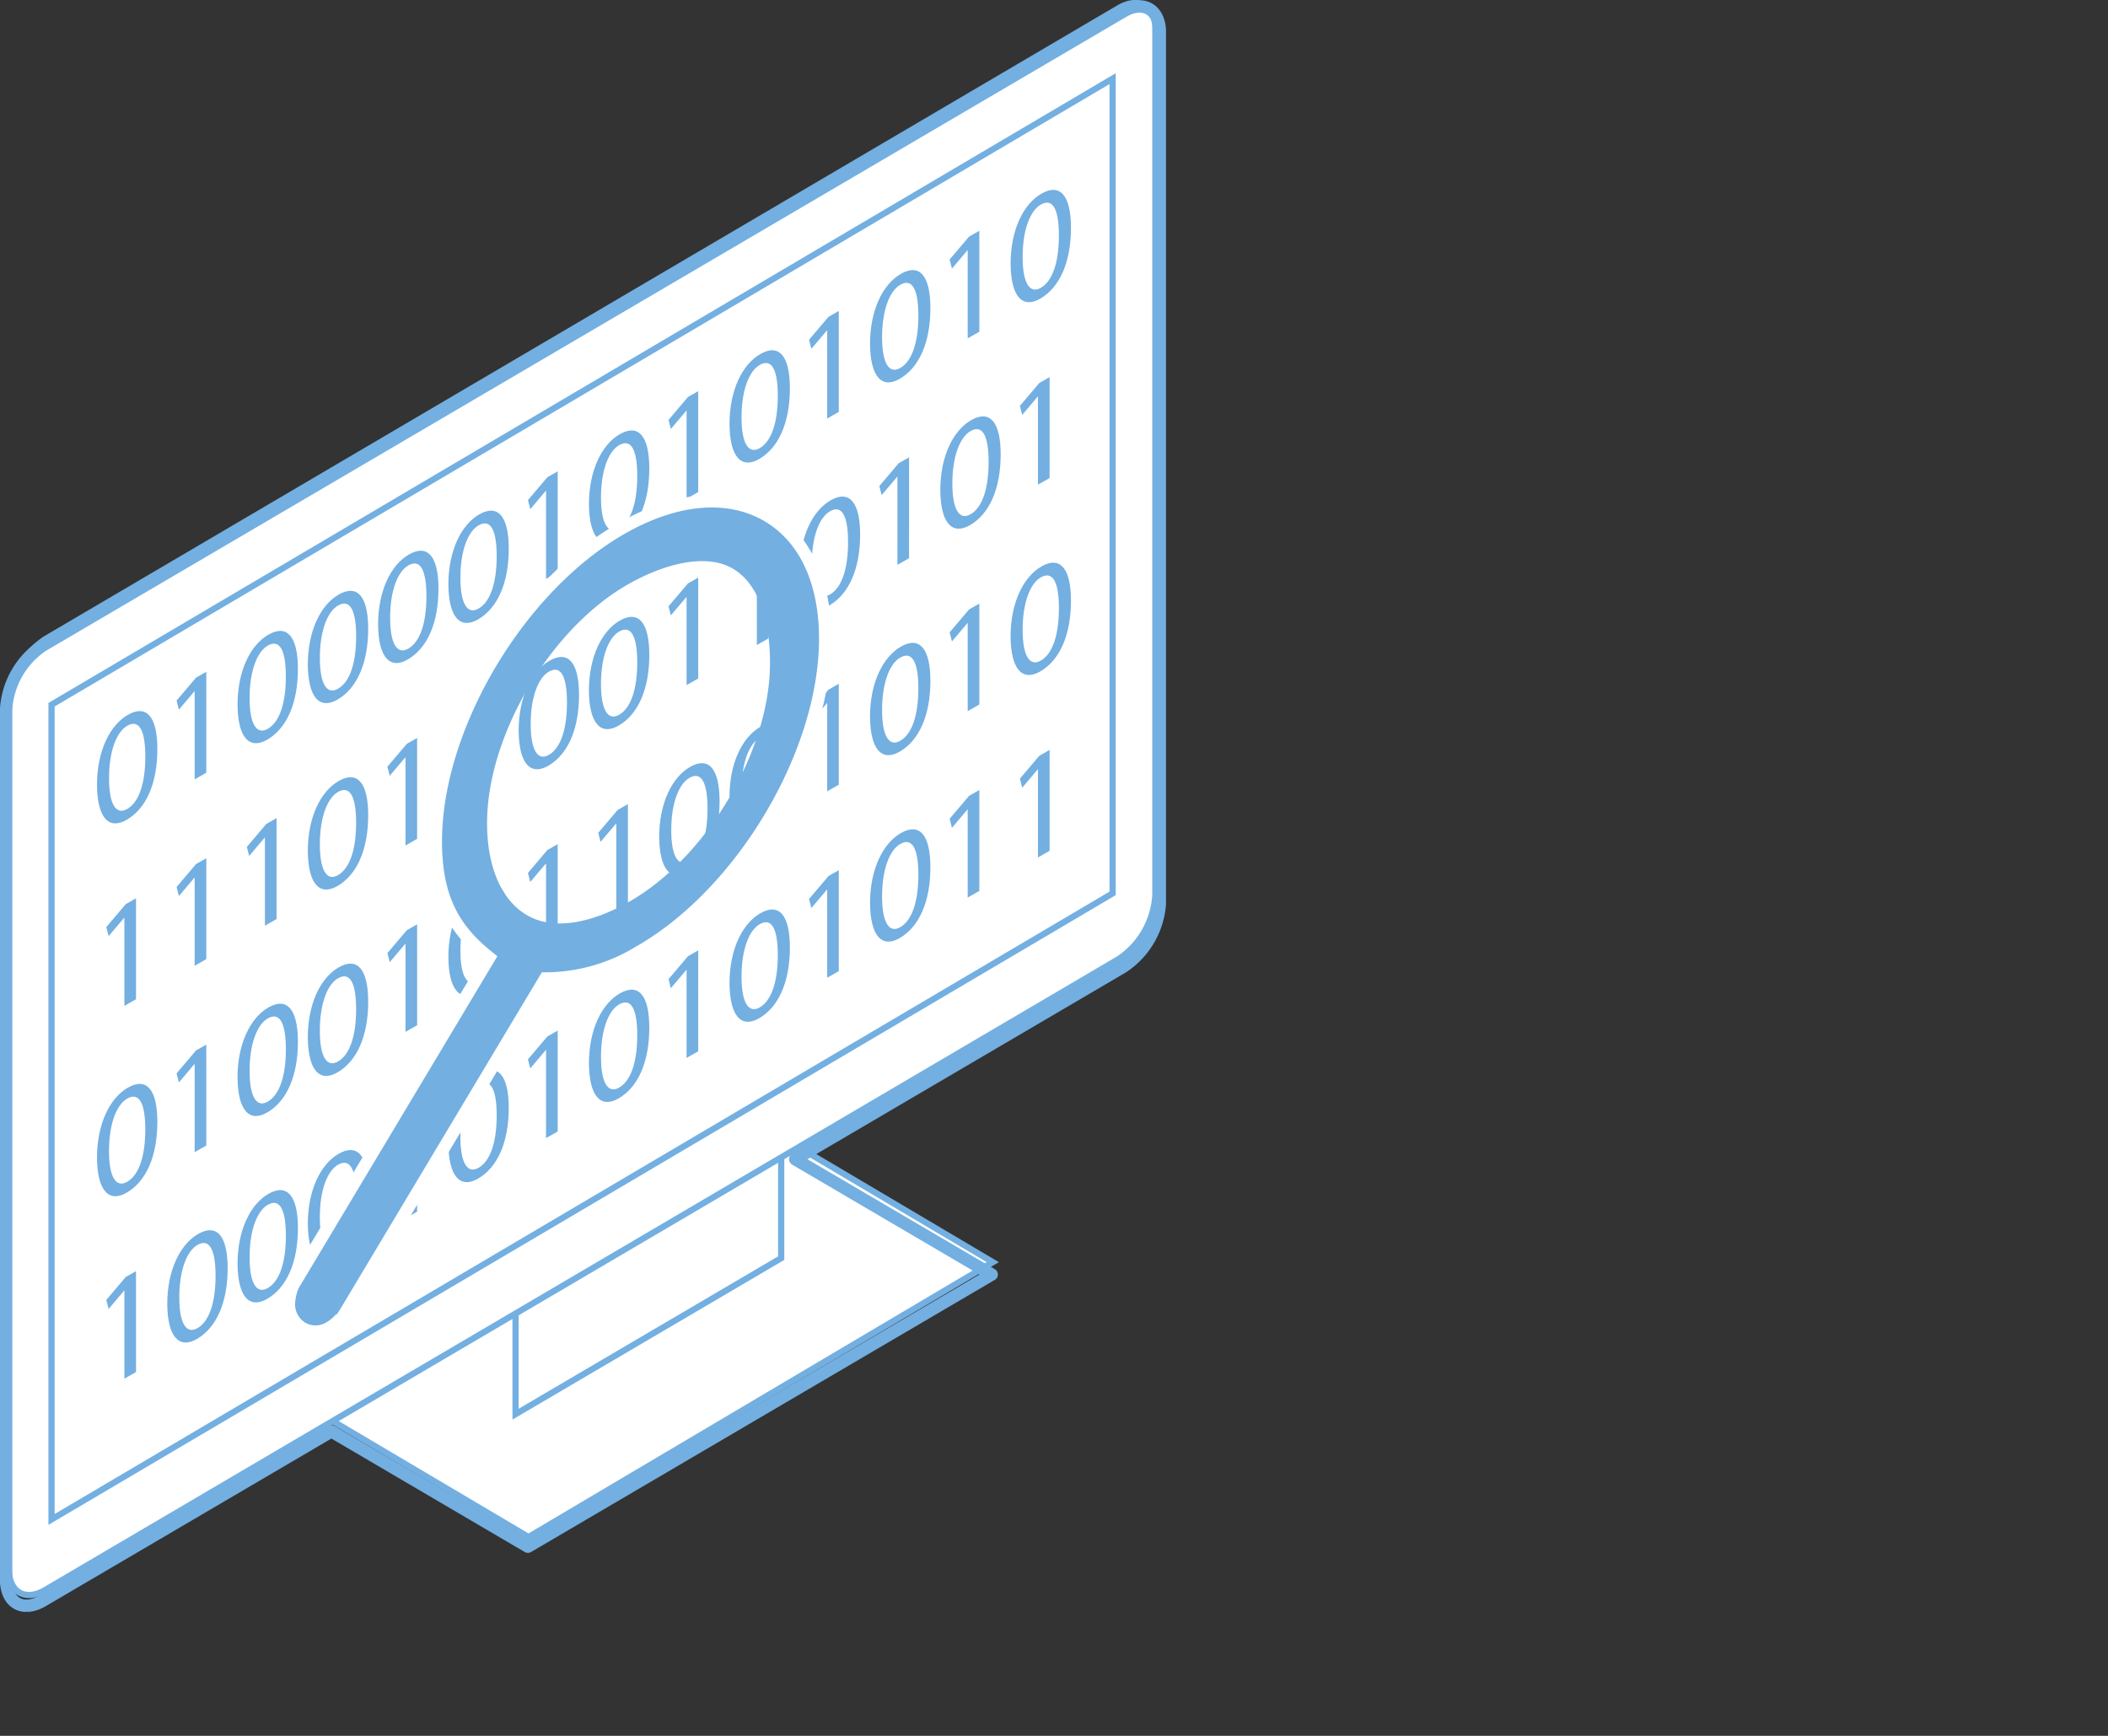
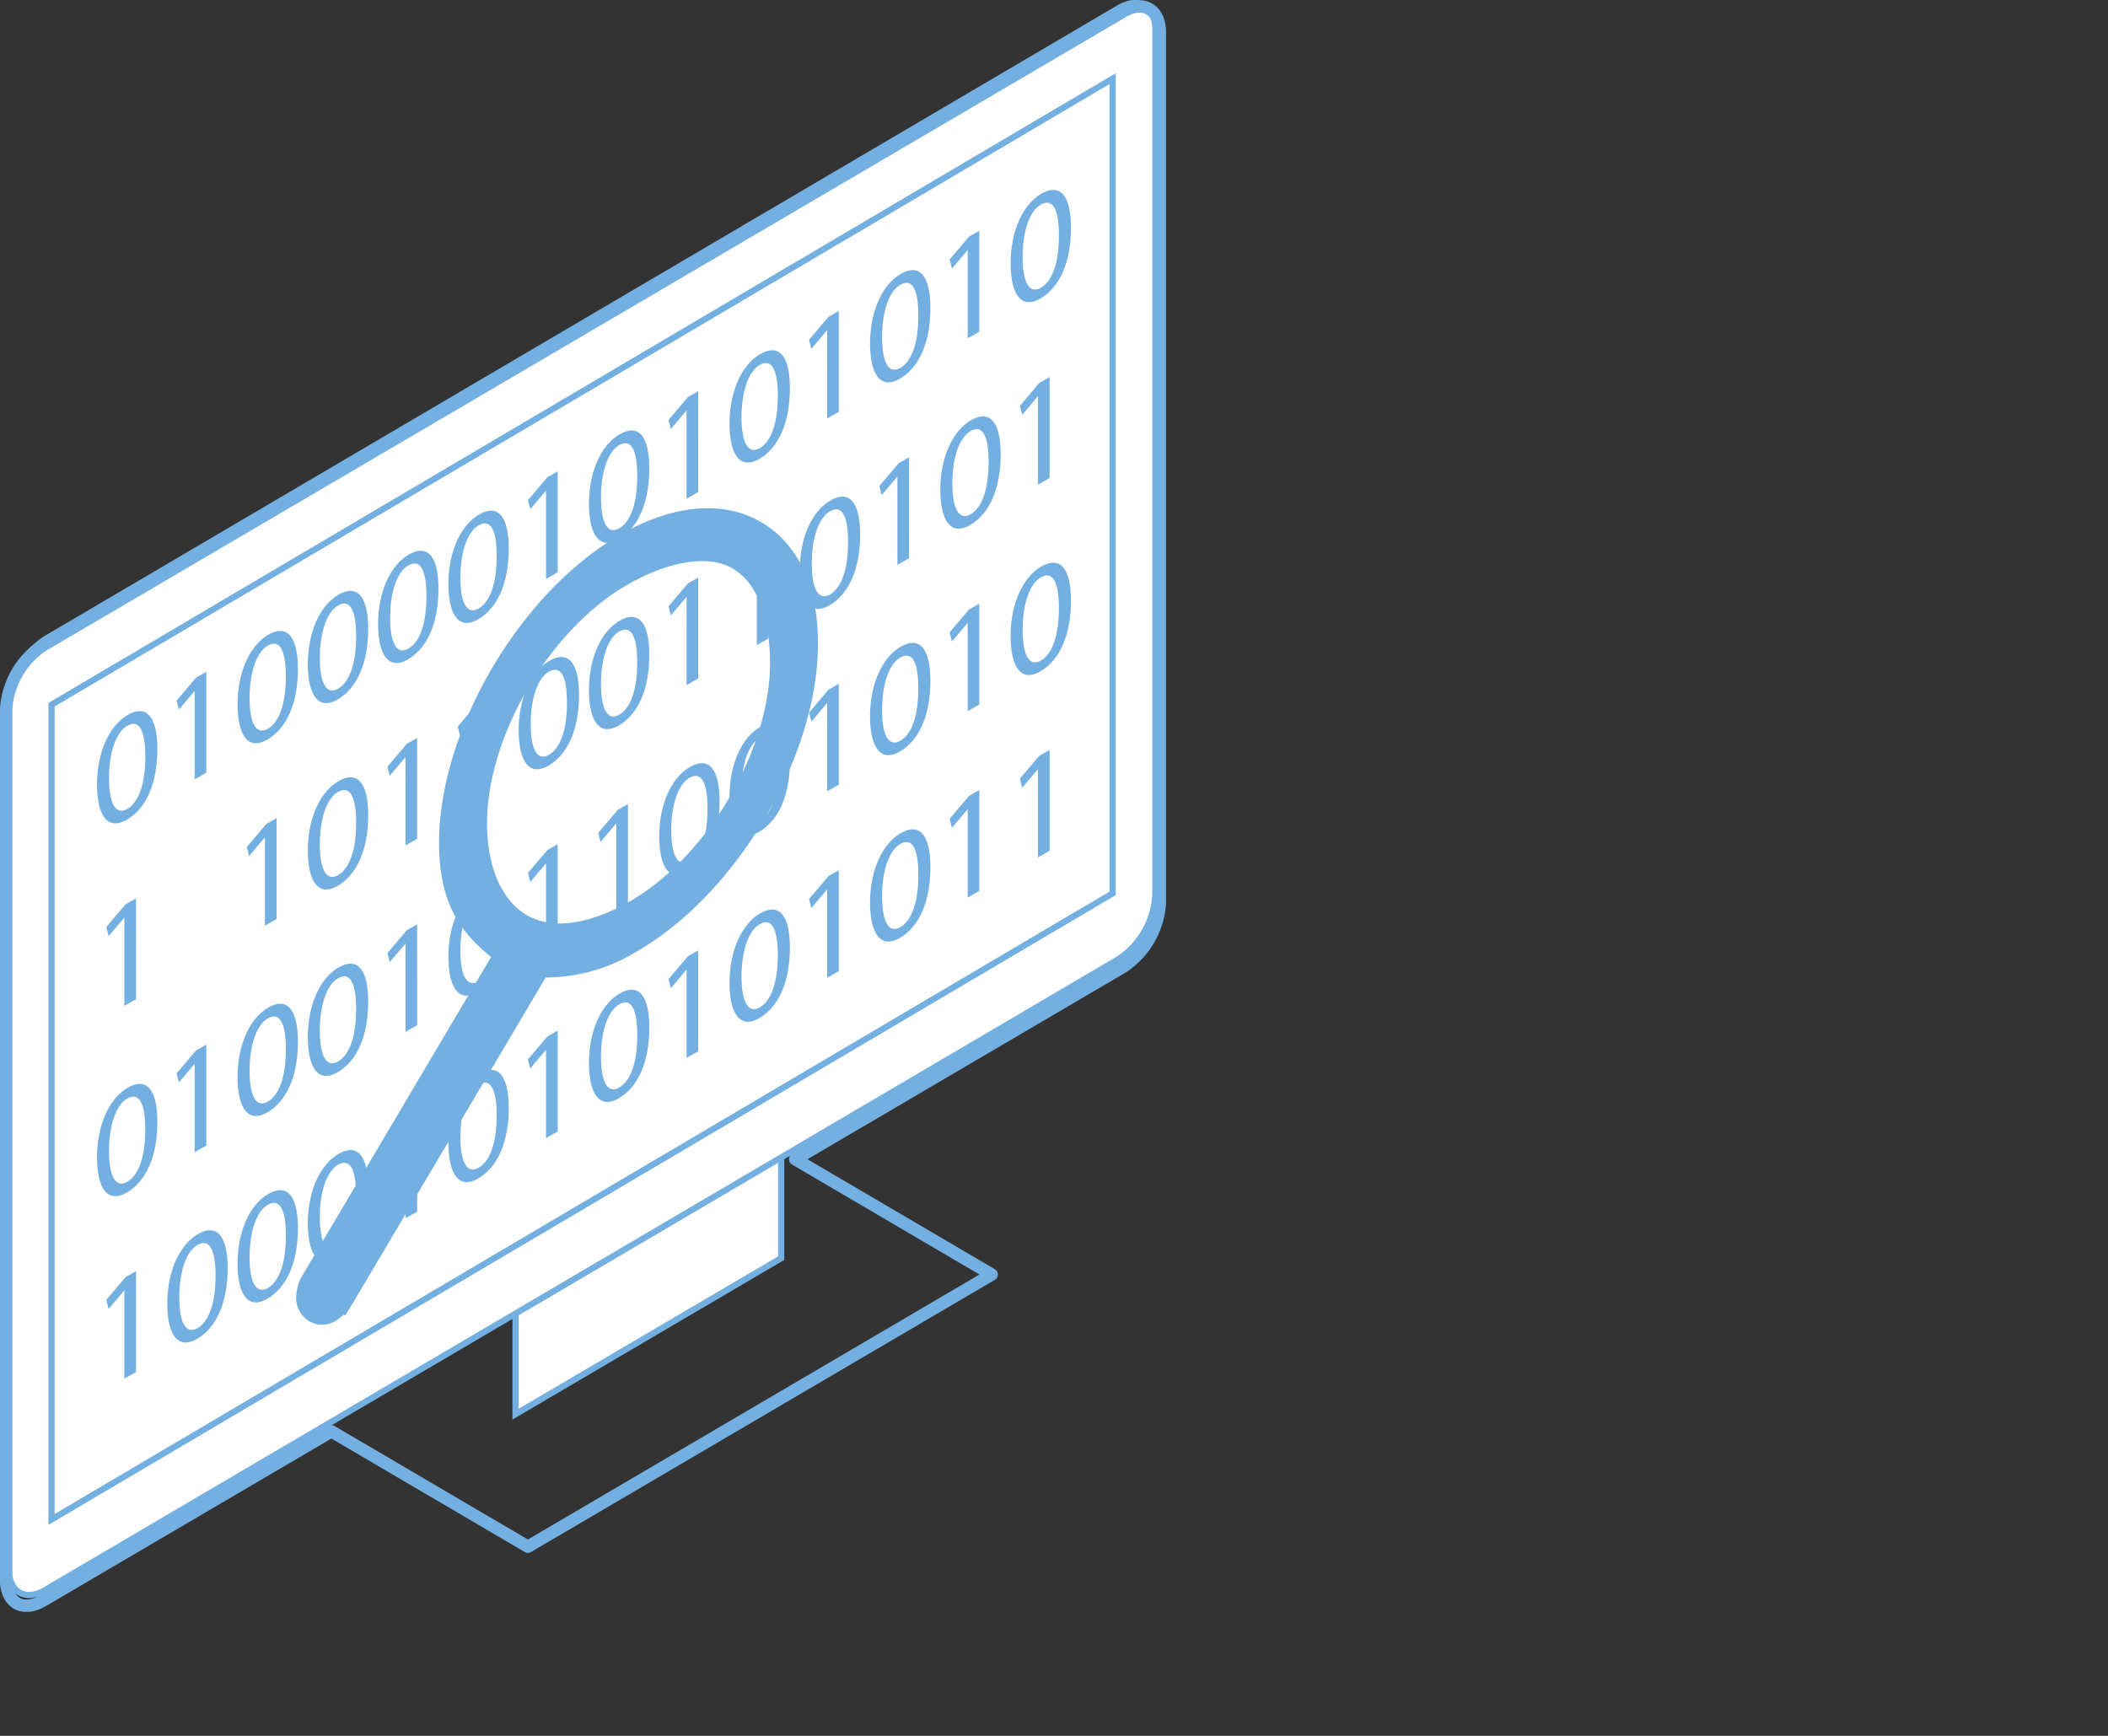
<svg xmlns="http://www.w3.org/2000/svg" width="340" height="280" viewBox="0 0 340 280">
  <rect x="0" y="0" width="340" height="280" fill="#333333" stroke="none" />
  <defs>
    <style>.cls-1,.cls-3,.cls-5,.cls-7{fill:none;}.cls-2{fill:#fff;}.cls-3,.cls-5{stroke:#73afe1;}.cls-3,.cls-7{stroke-miterlimit:10;}.cls-4{clip-path:url(#clip-path);}.cls-5{stroke-linecap:round;stroke-linejoin:round;}.cls-5,.cls-7{stroke-width:2px;}.cls-6{fill:#73afe1;}.cls-7{stroke:#fff;}</style>
    <clipPath id="clip-path">
      <rect class="cls-1" width="188.065" height="260" />
    </clipPath>
  </defs>
  <title>connect-04</title>
  <g id="_1" data-name="1">
-     <polyline class="cls-2" points="53.52 229.147 85.247 247.93 160.133 203.59 128.411 184.811" />
-     <polyline class="cls-3" points="53.52 229.147 85.247 247.93 160.133 203.59 128.411 184.811" />
    <polyline class="cls-2" points="125.998 186.466 125.998 202.943 83.155 228.111 83.155 211.634" />
    <polyline class="cls-3" points="125.998 186.466 125.998 202.943 83.155 228.111 83.155 211.634" />
    <g class="cls-4">
      <path class="cls-2" d="M150.368,172.371l30.079-17.682a13.319,13.319,0,0,0,5.9-10.354V4.73c0-3.786-2.652-5.327-5.9-3.423L7.322,103.085a13.322,13.322,0,0,0-5.9,10.355v139.6c0,3.786,2.653,5.328,5.891,3.421Z" />
      <path class="cls-3" d="M150.368,172.371l30.079-17.682a13.319,13.319,0,0,0,5.9-10.354V4.73c0-3.786-2.652-5.327-5.9-3.423L7.322,103.085a13.322,13.322,0,0,0-5.9,10.355v139.6c0,3.786,2.653,5.328,5.891,3.421Z" />
    </g>
    <polygon class="cls-2" points="8.313 245.091 179.455 144.103 179.455 12.685 8.313 113.671 8.313 245.091" />
    <polygon class="cls-3" points="8.313 245.091 179.455 144.103 179.455 12.685 8.313 113.671 8.313 245.091" />
    <g class="cls-4">
      <path class="cls-5" d="M181.149,1.862,6.915,104.109a13.375,13.375,0,0,0-5.933,10.4V254.759c0,3.8,2.67,5.352,5.93,3.437l46.54-27.311,31.692,18.6,74.806-43.9-31.688-18.594,22.616-13.274,30.271-17.763a13.383,13.383,0,0,0,5.934-10.4V5.3C187.083,1.5,184.412-.051,181.149,1.862Z" />
      <path class="cls-6" d="M25.381,120.833c0,5.534-1.81,9.623-4.992,11.435-2.8,1.6-4.7-.294-4.745-5.655,0-5.458,2.073-9.647,4.99-11.311,3.025-1.726,4.747.346,4.747,5.531m-7.795,4.7c0,4.234,1.149,5.979,2.916,4.969,1.985-1.133,2.935-4.3,2.937-8.458,0-4.007-.9-6.122-2.914-4.976-1.7.971-2.939,4.031-2.939,8.465" />
    </g>
    <polygon class="cls-6" points="31.396 111.49 31.35 111.516 28.855 114.466 28.481 113.003 31.615 109.309 33.274 108.364 33.274 124.646 31.396 125.716 31.396 111.49" />
    <g class="cls-4">
      <path class="cls-6" d="M48.049,107.9c0,5.534-1.808,9.619-4.99,11.436-2.8,1.6-4.7-.295-4.745-5.656,0-5.458,2.075-9.648,4.988-11.311,3.027-1.726,4.747.346,4.747,5.531m-7.793,4.7c0,4.233,1.149,5.978,2.914,4.973,1.989-1.136,2.937-4.307,2.937-8.46,0-4.007-.9-6.122-2.914-4.976-1.7.971-2.937,4.031-2.937,8.463" />
      <path class="cls-6" d="M59.384,101.432c0,5.534-1.81,9.622-4.99,11.436-2.805,1.6-4.7-.295-4.745-5.656,0-5.458,2.073-9.646,4.988-11.311,3.027-1.726,4.747.346,4.747,5.531m-7.793,4.7c0,4.236,1.149,5.978,2.914,4.973,1.988-1.136,2.939-4.307,2.939-8.46,0-4.007-.906-6.122-2.914-4.976-1.7.971-2.941,4.033-2.939,8.463" />
      <path class="cls-6" d="M70.72,94.964c0,5.534-1.81,9.621-4.99,11.435-2.805,1.6-4.7-.294-4.747-5.655,0-5.458,2.073-9.646,4.99-11.311,3.025-1.726,4.747.346,4.747,5.531m-7.795,4.7c0,4.233,1.149,5.98,2.916,4.971,1.985-1.134,2.937-4.305,2.939-8.461,0-4.006-.9-6.121-2.916-4.975-1.7.971-2.939,4.033-2.939,8.465" />
      <path class="cls-6" d="M82.058,88.5c0,5.534-1.812,9.621-4.992,11.436-2.805,1.6-4.7-.295-4.745-5.656,0-5.458,2.072-9.647,4.988-11.311,3.027-1.726,4.749.345,4.749,5.531m-7.8,4.7c0,4.233,1.149,5.98,2.919,4.971,1.982-1.134,2.932-4.305,2.934-8.46,0-4.007-.9-6.122-2.914-4.976-1.7.971-2.939,4.033-2.939,8.465" />
    </g>
    <polygon class="cls-6" points="88.071 79.153 88.026 79.178 85.528 82.131 85.157 80.665 88.29 76.973 89.949 76.028 89.949 92.311 88.071 93.38 88.071 79.153" />
    <g class="cls-4">
      <path class="cls-6" d="M104.724,75.564c0,5.534-1.806,9.619-4.989,11.436-2.8,1.6-4.7-.3-4.746-5.656,0-5.458,2.076-9.651,4.988-11.311,3.027-1.726,4.747.344,4.747,5.531m-7.791,4.7c0,4.233,1.147,5.98,2.911,4.971,1.989-1.133,2.939-4.305,2.939-8.461,0-4.006-.9-6.121-2.913-4.973-1.7.969-2.937,4.031-2.937,8.463" />
    </g>
    <polygon class="cls-6" points="110.74 66.222 110.695 66.247 108.198 69.197 107.828 67.73 110.958 64.04 112.618 63.094 112.614 79.377 110.736 80.447 110.74 66.222" />
    <g class="cls-4">
      <path class="cls-6" d="M127.4,62.629c0,5.534-1.812,9.621-4.993,11.435-2.8,1.6-4.7-.294-4.745-5.655,0-5.458,2.072-9.649,4.989-11.311,3.027-1.726,4.749.343,4.749,5.531m-7.8,4.7c0,4.233,1.149,5.978,2.92,4.969,1.983-1.133,2.932-4.3,2.932-8.461,0-4.006-.9-6.121-2.913-4.973-1.7.969-2.939,4.031-2.939,8.465" />
    </g>
    <polygon class="cls-6" points="133.411 53.286 133.365 53.312 130.867 56.261 130.495 54.799 133.629 51.105 135.289 50.159 135.289 66.442 133.409 67.512 133.411 53.286" />
    <g class="cls-4">
      <path class="cls-6" d="M150.062,49.695c0,5.534-1.806,9.62-4.991,11.435-2.8,1.6-4.7-.294-4.743-5.655,0-5.458,2.075-9.648,4.987-11.311,3.027-1.726,4.747.344,4.747,5.531m-7.791,4.7c0,4.233,1.147,5.978,2.911,4.973,1.989-1.136,2.941-4.307,2.941-8.463,0-4-.908-6.121-2.915-4.973-1.7.971-2.937,4.031-2.937,8.463" />
    </g>
    <polygon class="cls-6" points="156.08 40.351 156.036 40.376 153.538 43.329 153.167 41.864 156.298 38.169 157.958 37.226 157.958 53.507 156.08 54.576 156.08 40.351" />
    <g class="cls-4">
      <path class="cls-6" d="M172.736,36.76c0,5.534-1.812,9.622-4.993,11.435-2.8,1.6-4.7-.294-4.743-5.655,0-5.458,2.072-9.646,4.987-11.312,3.027-1.725,4.749.344,4.749,5.532m-7.795,4.7c0,4.234,1.149,5.978,2.918,4.973,1.987-1.136,2.934-4.307,2.932-8.461,0-4.006-.9-6.121-2.913-4.975-1.7.971-2.939,4.031-2.937,8.463" />
    </g>
    <polygon class="cls-6" points="20.061 148.027 20.018 148.052 17.52 151 17.145 149.542 20.278 145.848 21.937 144.902 21.939 161.178 20.061 162.249 20.061 148.027" />
-     <polygon class="cls-6" points="31.396 141.559 31.352 141.584 28.853 144.534 28.481 143.074 31.615 139.38 33.274 138.434 33.274 154.711 31.396 155.783 31.396 141.559" />
    <polygon class="cls-6" points="42.73 135.092 42.687 135.118 40.187 138.067 39.816 136.606 42.949 132.912 44.61 131.966 44.608 148.246 42.73 149.315 42.73 135.092" />
    <g class="cls-4">
      <path class="cls-6" d="M59.388,131.5c0,5.534-1.81,9.625-4.995,11.439-2.8,1.6-4.7-.3-4.746-5.659,0-5.457,2.075-9.646,4.992-11.311,3.026-1.726,4.747.348,4.749,5.531m-7.8,4.7c0,4.235,1.149,5.985,2.916,4.974,1.985-1.134,2.937-4.305,2.937-8.46,0-4.008-.907-6.12-2.919-4.974-1.7.971-2.932,4.032-2.934,8.46" />
    </g>
    <polygon class="cls-6" points="65.4 122.158 65.356 122.184 62.859 125.131 62.483 123.674 65.617 119.979 67.276 119.034 67.278 135.309 65.4 136.382 65.4 122.158" />
    <polygon class="cls-6" points="76.734 115.691 76.693 115.716 74.196 118.664 73.82 117.206 76.953 113.511 78.612 112.565 78.612 128.842 76.734 129.914 76.734 115.691" />
    <g class="cls-4">
      <path class="cls-6" d="M93.391,112.1c0,5.534-1.811,9.624-4.993,11.439-2.8,1.6-4.7-.3-4.744-5.659,0-5.458,2.077-9.649,4.99-11.311,3.024-1.726,4.747.348,4.747,5.531m-7.795,4.7c0,4.233,1.149,5.985,2.914,4.975,1.989-1.134,2.936-4.3,2.936-8.458,0-4.01-.9-6.124-2.911-4.978-1.7.971-2.939,4.033-2.939,8.461" />
      <path class="cls-6" d="M104.727,105.631c0,5.534-1.81,9.624-4.993,11.437-2.8,1.6-4.7-.3-4.748-5.655,0-5.458,2.076-9.651,4.992-11.314,3.027-1.725,4.747.349,4.749,5.532m-7.795,4.7c0,4.233,1.147,5.982,2.913,4.975,1.987-1.134,2.937-4.305,2.937-8.461,0-4.009-.906-6.121-2.913-4.975-1.7.969-2.939,4.031-2.937,8.461" />
    </g>
    <polygon class="cls-6" points="110.74 96.29 110.695 96.316 108.198 99.264 107.828 97.801 110.961 94.109 112.614 93.166 112.616 109.441 110.74 110.512 110.74 96.29" />
    <polygon class="cls-6" points="122.074 89.823 122.032 89.848 119.534 92.796 119.159 91.335 122.292 87.643 123.952 86.698 123.952 102.974 122.074 104.044 122.074 89.823" />
    <g class="cls-4">
      <path class="cls-6" d="M138.729,86.23c0,5.534-1.81,9.624-4.993,11.438-2.8,1.6-4.7-.3-4.745-5.658,0-5.458,2.077-9.649,4.991-11.311,3.025-1.726,4.747.346,4.747,5.531m-7.795,4.7c0,4.23,1.149,5.98,2.918,4.973,1.984-1.134,2.932-4.305,2.932-8.463,0-4.006-.9-6.121-2.911-4.973-1.7.971-2.939,4.031-2.939,8.463" />
    </g>
    <polygon class="cls-6" points="144.744 76.887 144.699 76.915 142.2 79.862 141.83 78.402 144.962 74.708 146.624 73.763 146.622 90.041 144.744 91.111 144.744 76.887" />
    <g class="cls-4">
      <path class="cls-6" d="M161.4,73.294c0,5.534-1.812,9.624-4.989,11.437-2.808,1.6-4.7-.3-4.749-5.657,0-5.458,2.073-9.646,4.989-11.311,3.027-1.726,4.747.346,4.749,5.531m-7.795,4.7c0,4.23,1.149,5.98,2.915,4.973,1.987-1.134,2.933-4.305,2.935-8.463,0-4.006-.908-6.117-2.911-4.973-1.7.971-2.941,4.031-2.939,8.463" />
    </g>
    <polygon class="cls-6" points="167.413 63.954 167.369 63.979 164.873 66.927 164.5 65.466 167.636 61.772 169.291 60.829 169.291 77.105 167.413 78.175 167.413 63.954" />
    <g class="cls-4">
      <path class="cls-6" d="M25.381,180.969c0,5.531-1.812,9.622-4.992,11.435-2.805,1.6-4.7-.294-4.745-5.655,0-5.459,2.075-9.649,4.99-11.312,3.027-1.728,4.747.348,4.747,5.532m-7.8,4.7c0,4.233,1.149,5.98,2.919,4.97,1.985-1.133,2.934-4.305,2.934-8.458,0-4.008-.9-6.124-2.914-4.978-1.7.971-2.939,4.031-2.939,8.466" />
    </g>
    <polygon class="cls-6" points="31.397 171.624 31.349 171.65 28.854 174.602 28.48 173.141 31.614 169.446 33.273 168.5 33.275 184.778 31.397 185.848 31.397 171.624" />
    <g class="cls-4">
      <path class="cls-6" d="M48.051,168.033c0,5.534-1.81,9.623-4.99,11.435-2.805,1.6-4.7-.294-4.751-5.653,0-5.461,2.079-9.649,4.994-11.313,3.024-1.725,4.745.35,4.747,5.531m-7.795,4.7c0,4.235,1.147,5.982,2.914,4.976,1.988-1.136,2.939-4.307,2.939-8.46,0-4.01-.906-6.124-2.914-4.98-1.7.971-2.939,4.033-2.939,8.464" />
      <path class="cls-6" d="M59.385,161.565c0,5.533-1.808,9.623-4.992,11.437-2.8,1.6-4.7-.294-4.747-5.655,0-5.461,2.075-9.647,4.992-11.313,3.027-1.725,4.745.35,4.747,5.531m-7.8,4.7c0,4.23,1.151,5.98,2.916,4.972,1.989-1.136,2.939-4.307,2.937-8.46,0-4.01-.9-6.124-2.916-4.978-1.7.971-2.933,4.031-2.937,8.466" />
    </g>
    <polygon class="cls-6" points="65.402 152.223 65.359 152.248 62.859 155.198 62.483 153.74 65.617 150.045 67.278 149.099 67.28 165.377 65.402 166.447 65.402 152.223" />
    <g class="cls-4">
      <path class="cls-6" d="M82.058,148.63c0,5.533-1.814,9.624-4.992,11.437-2.807,1.6-4.7-.294-4.747-5.655,0-5.461,2.075-9.647,4.99-11.312,3.027-1.726,4.749.348,4.749,5.53m-7.8,4.7c0,4.23,1.151,5.982,2.921,4.972,1.982-1.134,2.934-4.305,2.934-8.46,0-4.008-.9-6.124-2.914-4.978-1.7.971-2.941,4.033-2.941,8.466" />
    </g>
    <polygon class="cls-6" points="88.071 139.29 88.026 139.314 85.528 142.265 85.157 140.804 88.29 137.112 89.949 136.166 89.949 152.441 88.071 153.513 88.071 139.29" />
    <polygon class="cls-6" points="99.403 132.822 99.363 132.848 96.863 135.798 96.491 134.336 99.628 130.645 101.281 129.702 101.281 145.976 99.403 147.045 99.403 132.822" />
    <g class="cls-4">
      <path class="cls-6" d="M116.06,129.231c0,5.531-1.81,9.62-4.993,11.437-2.8,1.6-4.7-.3-4.745-5.657,0-5.459,2.077-9.649,4.991-11.312,3.027-1.725,4.747.349,4.747,5.532m-7.795,4.7c0,4.232,1.151,5.982,2.915,4.974,1.99-1.133,2.937-4.305,2.935-8.462,0-4.008-.9-6.124-2.913-4.976-1.7.969-2.937,4.031-2.937,8.464" />
      <path class="cls-6" d="M127.4,122.764c0,5.531-1.815,9.621-4.994,11.436-2.806,1.6-4.7-.3-4.747-5.657,0-5.459,2.075-9.648,4.991-11.31,3.027-1.728,4.747.346,4.75,5.531m-7.8,4.7c0,4.233,1.151,5.98,2.922,4.972,1.983-1.133,2.932-4.305,2.932-8.462,0-4.006-.9-6.123-2.913-4.975-1.7.971-2.941,4.031-2.941,8.465" />
    </g>
    <polygon class="cls-6" points="133.411 113.42 133.365 113.447 130.867 116.398 130.495 114.937 133.629 111.242 135.289 110.297 135.289 126.574 133.411 127.642 133.411 113.42" />
    <g class="cls-4">
      <path class="cls-6" d="M150.064,109.829c0,5.534-1.81,9.621-4.989,11.435-2.806,1.6-4.7-.294-4.751-5.653,0-5.462,2.079-9.648,4.991-11.313,3.029-1.724,4.747.348,4.749,5.531m-7.793,4.7c0,4.233,1.147,5.98,2.913,4.975,1.987-1.136,2.937-4.307,2.937-8.463,0-4.007-.906-6.121-2.913-4.977-1.7.971-2.939,4.031-2.937,8.465" />
    </g>
    <polygon class="cls-6" points="156.08 100.486 156.036 100.512 153.538 103.461 153.167 102.001 156.298 98.307 157.958 97.362 157.958 113.64 156.08 114.71 156.08 100.486" />
    <g class="cls-4">
      <path class="cls-6" d="M172.736,96.893c0,5.534-1.81,9.622-4.995,11.438-2.8,1.6-4.7-.295-4.745-5.656,0-5.462,2.075-9.646,4.993-11.314,3.025-1.723,4.745.349,4.747,5.532m-7.795,4.7c0,4.231,1.149,5.978,2.918,4.973,1.985-1.135,2.932-4.307,2.932-8.46,0-4.01-.9-6.124-2.913-4.978-1.7.971-2.937,4.029-2.937,8.465" />
    </g>
    <polygon class="cls-6" points="20.061 208.161 20.018 208.185 17.52 211.139 17.145 209.679 20.278 205.983 21.937 205.037 21.939 221.317 20.059 222.386 20.061 208.161" />
    <g class="cls-4">
      <path class="cls-6" d="M36.718,204.568c0,5.536-1.81,9.623-4.992,11.435-2.8,1.6-4.7-.29-4.749-5.653,0-5.457,2.077-9.646,4.99-11.309,3.023-1.727,4.747.346,4.751,5.527m-7.8,4.7c0,4.237,1.149,5.986,2.914,4.978,1.987-1.134,2.939-4.311,2.937-8.464,0-4.006-.907-6.12-2.912-4.976-1.7.973-2.937,4.033-2.939,8.462" />
      <path class="cls-6" d="M48.051,198.1c0,5.534-1.808,9.621-4.992,11.435-2.8,1.6-4.7-.292-4.745-5.655,0-5.457,2.073-9.644,4.99-11.309,3.024-1.727,4.747.346,4.747,5.529M40.256,202.8c0,4.237,1.149,5.989,2.917,4.978,1.985-1.134,2.938-4.311,2.936-8.464,0-4.006-.906-6.12-2.917-4.974-1.7.971-2.934,4.031-2.936,8.46" />
      <path class="cls-6" d="M59.385,191.634c0,5.534-1.812,9.623-4.99,11.435-2.807,1.6-4.7-.292-4.747-5.655,0-5.457,2.073-9.644,4.99-11.309,3.027-1.727,4.75.346,4.747,5.529m-7.8,4.7c0,4.235,1.151,5.986,2.916,4.976,1.989-1.133,2.939-4.311,2.939-8.464,0-4.007-.9-6.12-2.916-4.972-1.7.969-2.939,4.032-2.939,8.46" />
    </g>
    <polygon class="cls-6" points="65.4 182.29 65.356 182.314 62.859 185.27 62.483 183.81 65.617 180.115 67.276 179.168 67.278 195.447 65.398 196.517 65.4 182.29" />
    <g class="cls-4">
      <path class="cls-6" d="M82.058,178.7c0,5.536-1.81,9.623-4.992,11.438-2.8,1.6-4.7-.3-4.745-5.658,0-5.457,2.073-9.646,4.986-11.307,3.029-1.727,4.751.342,4.751,5.527m-7.8,4.7c0,4.237,1.149,5.987,2.919,4.978,1.982-1.132,2.934-4.309,2.934-8.468,0-4-.9-6.118-2.914-4.967-1.7.967-2.937,4.029-2.939,8.457" />
    </g>
    <polygon class="cls-6" points="88.071 169.356 88.026 169.383 85.528 172.334 85.152 170.875 88.288 167.182 89.949 166.235 89.949 182.512 88.071 183.584 88.071 169.356" />
    <g class="cls-4">
      <path class="cls-6" d="M104.724,165.765c0,5.534-1.806,9.621-4.989,11.438-2.8,1.6-4.7-.295-4.746-5.658,0-5.457,2.074-9.646,4.99-11.311,3.027-1.723,4.749.346,4.745,5.531m-7.791,4.7c0,4.235,1.147,5.985,2.911,4.978,1.989-1.133,2.939-4.311,2.939-8.468,0-4-.906-6.115-2.913-4.97-1.7.969-2.937,4.027-2.937,8.46" />
    </g>
    <polygon class="cls-6" points="110.74 156.423 110.695 156.449 108.198 159.401 107.828 157.939 110.961 154.245 112.614 153.301 112.616 169.579 110.736 170.648 110.74 156.423" />
    <g class="cls-4">
      <path class="cls-6" d="M127.4,152.832c0,5.534-1.81,9.62-4.993,11.435-2.8,1.6-4.7-.292-4.745-5.657,0-5.457,2.073-9.643,4.987-11.307,3.029-1.727,4.751.341,4.751,5.529m-7.8,4.7c0,4.235,1.149,5.982,2.92,4.976,1.983-1.134,2.932-4.309,2.932-8.466,0-4-.9-6.118-2.913-4.972-1.7.973-2.937,4.031-2.939,8.462" />
    </g>
    <polygon class="cls-6" points="133.411 143.489 133.365 143.514 130.867 146.466 130.491 145.008 133.627 141.312 135.289 140.366 135.289 156.643 133.411 157.715 133.411 143.489" />
    <g class="cls-4">
      <path class="cls-6" d="M150.062,139.9c0,5.534-1.806,9.616-4.987,11.435-2.8,1.6-4.7-.294-4.747-5.657,0-5.457,2.071-9.643,4.989-11.309,3.027-1.725,4.749.343,4.745,5.531m-7.791,4.694c0,4.234,1.147,5.984,2.911,4.978,1.989-1.134,2.941-4.311,2.941-8.468,0-4-.908-6.116-2.915-4.97-1.7.971-2.937,4.029-2.937,8.46" />
    </g>
    <polygon class="cls-6" points="156.08 130.554 156.036 130.579 153.538 133.532 153.167 132.073 156.298 128.377 157.958 127.431 157.958 143.708 156.08 144.78 156.08 130.554" />
    <polygon class="cls-6" points="167.413 124.085 167.369 124.111 164.871 127.064 164.5 125.605 167.634 121.909 169.291 120.965 169.291 137.242 167.413 138.314 167.413 124.085" />
    <g class="cls-4">
      <path class="cls-6" d="M100.3,86.1c-16.26,9.2-29.483,31.548-29.483,49.826,0,9.411,3.173,14.259,8.393,18.436q-15.118,25.527-30.24,51.054l-.527.889a8.232,8.232,0,0,0-.678,2.969,4.42,4.42,0,0,0,2.166,3.883,4.184,4.184,0,0,0,4.14-.061,6.637,6.637,0,0,0,1.348-1.025c.085.039.167.081.253.12l1.038-1.659q15.65-26.432,31.306-52.861a27.949,27.949,0,0,0,14.437-4.052c16.257-9.2,29.483-31.549,29.483-49.828,0-9.274-3.314-16.257-9.335-19.663-6.066-3.43-13.987-2.731-22.3,1.972m2.151,61.235c-6.385,3.616-12.387,4.64-16.9,2.889-5.816-2.255-9.147-8.62-9.145-17.458,0-14.814,10.716-32.932,23.893-40.383,7.02-3.97,13.641-5.032,18.161-2.912,5.086,2.383,7.884,8.592,7.884,17.482,0,14.816-10.722,32.934-23.9,40.383" />
-       <path class="cls-6" d="M100.59,85.048c-16.711,9.354-30.3,32.086-30.3,50.678,0,9.571,3.262,14.5,8.626,18.751Q63.377,180.44,47.833,206.4l-.541.9a8.288,8.288,0,0,0-.7,3.019,4.487,4.487,0,0,0,2.226,3.95,4.335,4.335,0,0,0,4.255-.063,6.781,6.781,0,0,0,1.385-1.042c.087.04.172.083.26.122l1.068-1.687q16.083-26.883,32.176-53.764a28.968,28.968,0,0,0,14.838-4.12c16.708-9.354,30.3-32.088,30.3-50.681,0-9.432-3.406-16.535-9.594-20-6.235-3.489-14.376-2.778-22.921,2.006m2.211,62.281c-6.563,3.677-12.731,4.72-17.365,2.939-5.979-2.294-9.4-8.767-9.4-17.757,0-15.067,11.014-33.5,24.556-41.074,7.215-4.038,14.02-5.117,18.666-2.961,5.226,2.423,8.1,8.738,8.1,17.779,0,15.069-11.019,33.5-24.56,41.074" />
-       <path class="cls-7" d="M100.59,85.048c-16.711,9.354-30.3,32.086-30.3,50.678,0,9.571,3.262,14.5,8.626,18.751Q63.377,180.44,47.833,206.4l-.541.9a8.288,8.288,0,0,0-.7,3.019,4.487,4.487,0,0,0,2.226,3.95,4.335,4.335,0,0,0,4.255-.063,6.781,6.781,0,0,0,1.385-1.042c.087.04.172.083.26.122l1.068-1.687q16.083-26.883,32.176-53.764a28.968,28.968,0,0,0,14.838-4.12c16.708-9.354,30.3-32.088,30.3-50.681,0-9.432-3.406-16.535-9.594-20C117.276,79.554,109.135,80.265,100.59,85.048Zm2.211,62.281c-6.563,3.677-12.731,4.72-17.365,2.939-5.979-2.294-9.4-8.767-9.4-17.757,0-15.067,11.014-33.5,24.556-41.074,7.215-4.038,14.02-5.117,18.666-2.961,5.226,2.423,8.1,8.738,8.1,17.779C127.358,121.325,116.342,139.752,102.8,147.329Z" />
      <path class="cls-6" d="M101.375,87.928c-15.687,8.873-28.408,30.367-28.408,48,0,9.371,3.238,13.666,9.044,17.9L50.827,206.477c-.053.1-.1.173-.148.265l-.061.094.008.018a5.343,5.343,0,0,0-.71,2.43,2.05,2.05,0,0,0,3.079,1.992,5.629,5.629,0,0,0,1.814-1.819l.04.021,31.976-54c4.261.455,9.223-.675,14.552-3.685,15.687-8.873,28.408-30.365,28.408-48s-12.721-24.738-28.41-15.865m0,57.587c-5.615,3.176-11.047,4.3-15.026,2.753-4.939-1.915-7.791-7.665-7.789-15.5,0-14.143,10.23-31.441,22.817-38.557,5.949-3.362,12.1-4.741,16.16-2.836,4.536,2.126,6.659,8.123,6.659,15.58,0,14.148-10.237,31.443-22.821,38.561" />
    </g>
  </g>
</svg>